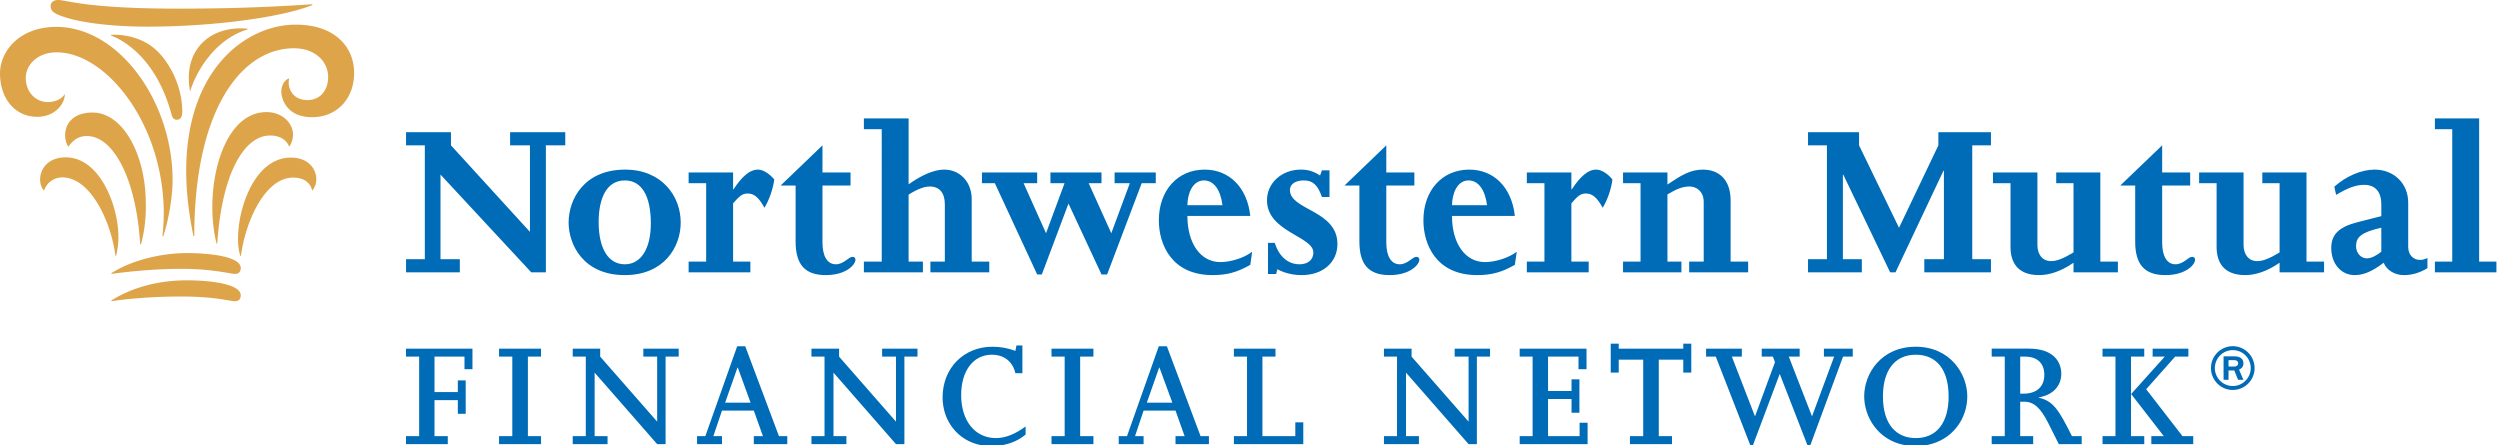
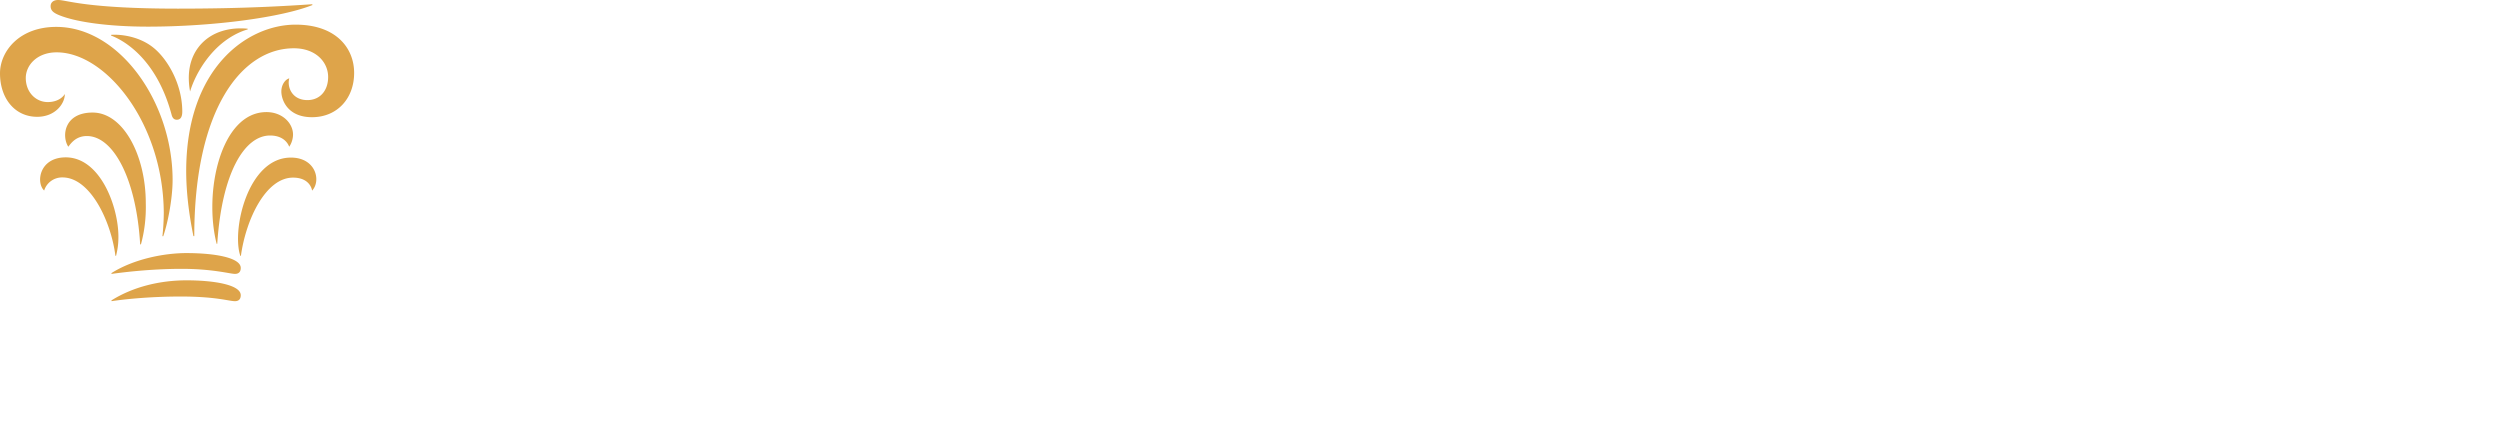
<svg xmlns="http://www.w3.org/2000/svg" viewBox="0 0 550 98" fill-rule="evenodd" clip-rule="evenodd" stroke-linejoin="round" stroke-miterlimit="2">
  <g fill-rule="nonzero">
-     <path d="M89.319 95.953h2.894V78.459h-2.894V76.7h14.622v4.531h-1.754v-2.772h-6.596v7.803h5.131v-2.568h1.731v7.337h-1.731v-3.003h-5.131v7.925h2.922v1.753h-9.194v-1.753zM109.791 95.953h2.915V78.459h-2.915V76.7h9.237v1.759h-2.891v17.494h2.891v1.753h-9.237v-1.753zM126 95.953h2.875V78.459H126V76.7h6.044v1.759l12.534 14.3v-14.3h-3.044V76.7h7.779v1.759h-2.882v19.247h-1.853l-13.759-15.728v13.975h2.84v1.753H126v-1.753zM153.353 97.706h5.485v-1.753h-1.901l1.901-5.625h7.003l2.003 5.625h-2.003v1.753h7.359v-1.753h-1.828l-7.419-19.772h-1.775l-7.003 19.772h-1.822v1.753zm11.772-9.125h-5.594l2.706-7.697h.088l2.8 7.697zM178.516 95.953h2.878V78.459h-2.878V76.7h6.081v1.759l12.519 14.3v-14.3h-3.054V76.7h7.785v1.759h-2.881v19.247h-1.85l-13.747-15.728v13.975h2.837v1.753h-7.69v-1.753zM225.634 95.594c-1.422 1.194-3.103 1.959-5.009 2.315H215.7c-5.013-1.015-8.331-5.303-8.331-10.493 0-6.394 4.618-11.135 10.972-11.135 1.765 0 3.425.31 5.046.913l.235-1.197h1.306v6.109h-1.541c-.593-2.556-2.471-4.068-5.181-4.068-4.053 0-6.75 3.512-6.75 8.884 0 5.656 3.06 9.456 7.628 9.456 2.032 0 4.135-.784 6.55-2.553v1.769zM231.331 95.953h2.894V78.459h-2.894V76.7h9.225v1.759h-2.922v17.494h2.922v1.753h-9.225v-1.753zM246.119 97.706h5.472v-1.753h-1.882l1.882-5.625h7.022l2 5.625h-2v1.753h7.349v-1.753h-1.837l-7.409-19.772h-1.782l-6.993 19.772h-1.822v1.753zm11.797-9.125H252.3l2.709-7.697h.082l2.825 7.697zM271.456 95.953h2.888V78.459h-2.888V76.7h9.153v1.759h-2.872v17.494h7.232v-3.044h1.756v4.797h-15.269v-1.753zM304.469 95.953h2.875l.003-17.494h-2.878V76.7h6.078v1.759l12.54 14.3v-14.3h-3.059V76.7h7.778v1.759h-2.894v19.247h-1.825l-13.762-15.728v13.975h2.841v1.753h-7.697v-1.753zM334.331 95.953h2.844V78.459h-2.844V76.7h14.703v4.531h-1.765v-2.772h-6.697v7.557h5.165v-2.56h1.735v7.341h-1.735v-3.022h-5.165v8.178h6.941v-2.947h1.759v4.7h-14.941v-1.753zM358.587 95.953h2.919V79.128h-5.387v2.85h-1.76v-6.369h1.76V76.7h14.2v-1.091h1.765v6.369h-1.765v-2.85h-5.388v16.825h2.906v1.753h-9.25v-1.753zM375.337 76.7h7.869v1.759h-2.197l5.088 13.147 4.397-11.931-.456-1.216h-2.46V76.7h8.35v1.759h-2.391l5.104 13.147 4.868-13.147h-2.247V76.7h6.347v1.759h-2.137l-7.188 19.45h-.662l-6.078-15.653-5.882 15.653h-.612l-7.575-19.45h-2.138V76.7zM410.122 87.181c0 4.382 2.872 9.588 8.85 10.728h4.959c5.569-1.068 8.872-5.734 8.872-10.7 0-4.953-3.759-10.928-11.337-10.928-7.679 0-11.344 5.975-11.344 10.9zm4.122.028c0-5.687 2.584-9.171 7.222-9.171 4.621 0 7.228 3.334 7.228 9.171 0 5.66-2.519 9.169-7.228 9.169-4.222 0-7.222-2.934-7.222-9.169zM438.175 97.706h9.125v-1.753h-2.856v-7.578h.887c2.085 0 3.594 1.341 5.263 4.666l2.35 4.665h5.031v-1.753h-2.144c-3.003-6.025-4.187-7.734-7.297-8.459v-.078c3.05-.494 4.947-2.457 4.947-5.188 0-2.725-1.837-5.528-7.081-5.528h-8.225v1.759h2.872v17.494h-2.872v1.753zm6.269-11.097v-8.15h1.072c2.709 0 4.234 1.485 4.234 4.01 0 2.603-1.7 4.14-4.578 4.14h-.728zM462.553 95.953h2.847V78.459h-2.847V76.7h9.181v1.759h-2.912v8.26l7.425-8.26h-2.669V76.7h7.863v1.759h-2.91l-6.375 7.169 7.994 10.325h2.362v1.753h-9.221v-1.753h2.747l-7.157-9.234h-.059v9.234h2.912v1.753h-9.181v-1.753zM93.462 31.975h-4.131v-2.897h9.881v2.897l17.376 19.034V31.975h-4.366v-2.897h12.137v2.897h-4.265v27.934h-3.219L96.909 38.406v18.616h4.253v2.887H89.331v-2.887h4.131V31.975zM125.094 48.944c0 4.8 3.175 11.578 12.372 11.578 8.581 0 12.29-6.122 12.29-11.578 0-5.716-4.065-11.631-12.24-11.631-8.957 0-12.422 6.49-12.422 11.631zm6.609-.103c0-5.188 1.734-9.147 5.763-9.147 3.756 0 5.718 3.484 5.718 9.459 0 5.663-2.237 8.991-5.718 8.991-3.625 0-5.763-3.432-5.763-9.303zM155.356 40.3h-3.859v-2.359h9.784v3.709h.091c.931-1.4 1.809-2.484 2.69-3.203.866-.76 1.804-1.134 2.729-1.134 1.065 0 2.55.931 3.55 2.181-.263 2-1.088 4.472-2.169 6.215-1.222-2.256-2.253-3.14-3.694-3.14-1.241 0-1.859.659-3.197 2.159v12.831h3.797v2.35h-13.581v-2.35h3.859V40.3zM171.731 40.825l9.213-8.85v5.966h6.175v2.884h-6.175v12.556c0 2.822.978 4.763 2.937 4.763 1.741 0 2.835-1.641 3.656-1.641.404 0 .663.206.663.641 0 1.062-2.006 3.378-6.528 3.378-4.585 0-6.638-2.316-6.638-7.4V40.825h-3.303zM199.894 40.55c2.718-1.937 5.506-3.237 7.819-3.237 3.506 0 6.062 2.743 6.062 6.49v13.756h3.866v2.35h-12.954v-2.35h3.179V44.984c0-2.572-1.191-3.956-3.341-3.956-1.225 0-2.872.659-4.631 1.791v14.74h3.15v2.35h-12.988v-2.35h3.925V28.422h-3.925v-2.375h9.838V40.55zM216.031 40.3v-2.359h12.147V40.3h-2.987l4.937 11.012 4.075-11.012h-3.106v-2.359h11.234V40.3h-2.822l4.978 11.012 4.075-11.012h-3.349v-2.359h9.059V40.3h-3.1l-7.606 20.078h-1.235l-7.265-15.597-5.86 15.597h-1.028L218.866 40.3h-2.835zM275.066 47.506c-.669-6.222-4.582-10.193-10.044-10.193-5.96 0-10.075 4.581-10.075 11.168 0 5.207 2.731 12.041 11.828 12.041 3.147 0 5.406-.613 8.291-2.256l.409-2.888c-1.691 1.331-4.681 2.284-6.988 2.284-4.381 0-7.262-4.143-7.262-10.156h13.841zm-13.841-2.368c.047-2.726 1.225-5.444 3.65-5.444 2.113 0 3.616 1.956 4.075 5.444h-7.725zM278.956 53.425h1.491c.928 3 2.925 4.719 5.453 4.719 1.681 0 3.037-.853 3.037-2.607 0-3.556-10.2-4.528-10.2-11.468 0-3.819 3.241-6.756 7.469-6.756 1.556 0 2.781.374 4.206 1.3l.413-1.138h1.662v5.862h-1.662c-.916-2.625-2-3.643-3.991-3.643-1.865 0-3.05.825-3.05 2.103 0 4.481 10.45 4.416 10.45 11.891 0 4.059-3.246 6.834-7.822 6.834-1.912 0-3.706-.403-5.403-1.288l-.256 1.047h-1.797v-6.856zM295.784 40.825l9.203-8.85v5.966h6.172v2.884h-6.172v12.556c0 2.822.982 4.763 2.938 4.763 1.753 0 2.825-1.641 3.656-1.641.41 0 .672.206.672.641 0 1.062-2.016 3.378-6.537 3.378-4.585 0-6.65-2.316-6.65-7.4V40.825h-3.282zM333.266 47.506c-.663-6.222-4.572-10.193-10.019-10.193-5.984 0-10.097 4.581-10.097 11.168 0 5.207 2.728 12.041 11.834 12.041 3.132 0 5.41-.613 8.282-2.256l.421-2.888c-1.709 1.331-4.687 2.284-6.993 2.284-4.375 0-7.257-4.143-7.257-10.156h13.829zm-13.829-2.368c.057-2.726 1.222-5.444 3.641-5.444 2.113 0 3.616 1.956 4.075 5.444h-7.716zM339.775 40.3h-3.872v-2.359h9.8v3.709h.091c.934-1.4 1.809-2.484 2.684-3.203.872-.76 1.788-1.134 2.725-1.134 1.078 0 2.575.931 3.528 2.181-.237 2-1.056 4.472-2.143 6.215-1.229-2.256-2.257-3.14-3.713-3.14-1.228 0-1.844.659-3.172 2.159v12.831h3.809v2.35h-13.609v-2.35h3.872V40.3zM360.919 40.3h-3.85v-2.359h9.768V40.6c2.929-1.987 5.035-3.287 7.779-3.287 3.853 0 6.118 2.537 6.118 6.756v13.49h3.857v2.35h-12.972v-2.35h3.197V44.425c0-2.225-1.497-3.397-3.138-3.397-1.434 0-2.819.516-4.841 1.747v14.784h3.075v2.35h-12.843v-2.35h3.85V40.3zM401.925 31.975h-4.159v-2.897h11.228v2.897l8.79 18.141 8.66-18.141v-2.897h11.565v2.897h-4.112v25.047h4.112v2.887h-14.662v-2.887h4.315v-19.45h-.103l-10.546 22.337h-1.182l-10.297-21.462h-.097v18.575h4.166v2.887h-11.837v-2.887h4.159V31.975zM465.937 57.559v2.35h-9.765v-2.106c-2.891 2-5.463 2.719-7.575 2.719-4.838 0-6.281-2.944-6.281-6.172V40.3h-3.863v-2.359h9.778v15.953c0 2.05 1.066 3.55 2.994 3.55 1.331 0 2.728-.585 4.947-1.907V40.3h-3.806v-2.359h9.709v19.618h3.862zM466.447 40.825l9.228-8.85v5.966h6.162v2.884h-6.162v12.556c0 2.822.966 4.763 2.922 4.763 1.762 0 2.828-1.641 3.656-1.641.406 0 .666.206.666.641 0 1.062-2.01 3.378-6.531 3.378-4.582 0-6.651-2.316-6.647-7.4V40.825h-3.294zM511.294 57.559v2.35h-9.785v-2.106c-2.89 2-5.456 2.719-7.559 2.719-4.847 0-6.297-2.944-6.297-6.172V40.3h-3.85v-2.359h9.781v15.953c0 2.05 1.097 3.55 2.988 3.55 1.331 0 2.715-.585 4.937-1.907V40.3h-3.797v-2.359h9.716v19.618h3.866zM534.038 56.766c-.629.303-1.101.418-1.663.418-1.341 0-2.569-1.034-2.569-2.834v-9.769c0-4.212-3.137-7.268-7.403-7.268-2.9 0-6.284 1.456-8.856 3.759l.403 1.803c2.634-1.591 4.431-2.209 6.128-2.209 2.469 0 3.81 1.487 3.81 4.318v2.566l-5.294 1.35c-4.006 1.028-5.722 2.678-5.722 5.662 0 3.444 2.159 5.96 5.147 5.96 1.969 0 3.872-.803 6.387-2.719.669 1.644 2.416 2.719 4.456 2.719 1.819 0 3.513-.513 5.176-1.531v-2.225zm-10.15-6.672v5.284c-1.072.875-2.26 1.459-3.182 1.459-1.343 0-2.375-1.196-2.375-2.69 0-2.013 1.172-3.041 5.557-4.053zM539.494 28.422h-3.816v-2.375h9.731v31.512h3.804v2.35h-13.535v-2.35h3.816V28.422z" fill="#006cb7" />
    <path d="M19.109 29.928c5.8 0 10.866 9.319 11.725 23.825l.169.019c.806-2.928 1.153-6.013 1.069-9.081 0-10.575-4.985-19.929-11.697-19.929-6.3 0-6.85 5.226-5.347 7.522.6-.8 1.713-2.356 4.081-2.356zm6.428 26.353c.31-1.347.513-2.387.513-4.219 0-6.59-3.978-17.443-11.588-17.443-5.796 0-6.606 5.537-4.75 7.3a4.138 4.138 0 0 1 4.032-2.885c6.125 0 10.7 9.678 11.647 17.247h.146zm38.085-23.997c.606-.837.844-1.928.844-2.668 0-2.525-2.363-4.954-5.841-4.954-10.109 0-13.859 17.685-10.963 28.969h.135c1-15.5 5.953-23.818 11.619-23.818 2.943 0 3.956 1.749 4.206 2.471zM64 34.669c-9.55 0-13.056 16.053-11.125 21.625h.122c1.122-8.131 5.515-17.219 11.469-17.219 3.197 0 4.071 1.984 4.193 2.866 2.044-2.169.819-7.272-4.659-7.272zM41.028 61.672c-5.719 0-11.666 1.369-16.531 4.428l.062.159c2.363-.372 8.128-1.025 15.207-1.025 7.803 0 10.618 1.025 11.918 1.025.885 0 1.282-.503 1.282-1.312 0-2.253-5.685-3.275-11.938-3.275zm0-5.994c-4.881 0-11.562 1.278-16.531 4.416l.062.162c1.975-.272 8.297-1.112 15.45-1.112 6.772 0 10.653 1.112 11.675 1.112.885 0 1.282-.5 1.282-1.306 0-2.263-5.685-3.272-11.938-3.272zm22.613-38.431c-.722.131-1.744 1.234-1.744 2.878 0 1.878 1.381 5.659 6.744 5.659 5.528 0 9.268-4.112 9.268-9.74 0-5.519-4.034-10.622-12.878-10.622-10.531 0-24.069 9.403-24.069 32.259.01 4.36.535 9.122 1.594 14.275h.185c0-28.084 10.531-41.334 21.909-41.334 4.881 0 7.541 3.094 7.541 6.319 0 2.959-1.763 5.081-4.563 5.081-3.447 0-4.512-2.978-3.987-4.775zm-49.378 3.431c-.397.697-1.597 1.778-3.754 1.778-2.653 0-4.837-2.184-4.837-5.3 0-2.787 2.456-5.64 6.803-5.64 10.766 0 23.397 15.481 23.556 35.206 0 1.247-.084 3.441-.3 5.231l.178.028c1.154-3.381 2.063-8.662 2.063-12.372 0-17.184-11.744-33.693-25.591-33.693C4.166 5.916 0 11.369 0 16.134c0 5.441 3.203 9.563 8.187 9.563 3.91 0 6.076-2.831 6.076-5.019zM12.794 0c-1.066 0-1.656.556-1.656 1.347 0 .984.631 1.478 1.899 1.997 3.835 1.565 11.157 2.515 19.438 2.518 14.656 0 29.628-2.084 36.266-4.756l-.05-.172c-5.397.354-14.694.966-29.547.966C18.922 1.9 14.681 0 12.794 0zm11.659 7.666l-.016.162c1.725.635 9.769 4.169 13.316 17.419.203.781.594 1.094 1.131 1.094.847 0 1.216-.625 1.216-1.785 0-6.194-3.366-11.678-6.344-14.059-2.972-2.41-6.934-2.994-9.303-2.831zm19.853 1.962c2.522-2.681 6.26-3.678 10.178-3.312l.007.156c-1.282.359-4.385 1.49-7.46 4.747-2.553 2.718-4.328 6.006-5.215 8.906-.985-5.462.812-8.697 2.49-10.497z" fill="#dea44a" />
-     <path d="M490.278 80.641h1.144c.375 0 .975-.094.975-.729 0-.296-.206-.678-.878-.678h-1.241v1.407zm0 2.909h-1.094V78.4h2.404c.299 0 1.962 0 1.962 1.538 0 .978-.706 1.256-.959 1.378l.959 2.234h-1.175l-.831-2.044h-1.266v2.044zm.931 1.375c2.172 0 3.95-1.772 3.95-3.937a3.947 3.947 0 0 0-3.95-3.963c-2.14 0-3.937 1.75-3.937 3.963a3.947 3.947 0 0 0 3.937 3.937zm0-8.762c2.613 0 4.8 2.121 4.8 4.825a4.806 4.806 0 0 1-4.8 4.803c-2.656 0-4.793-2.172-4.793-4.803a4.796 4.796 0 0 1 4.793-4.825z" fill="#006cb7" />
  </g>
</svg>